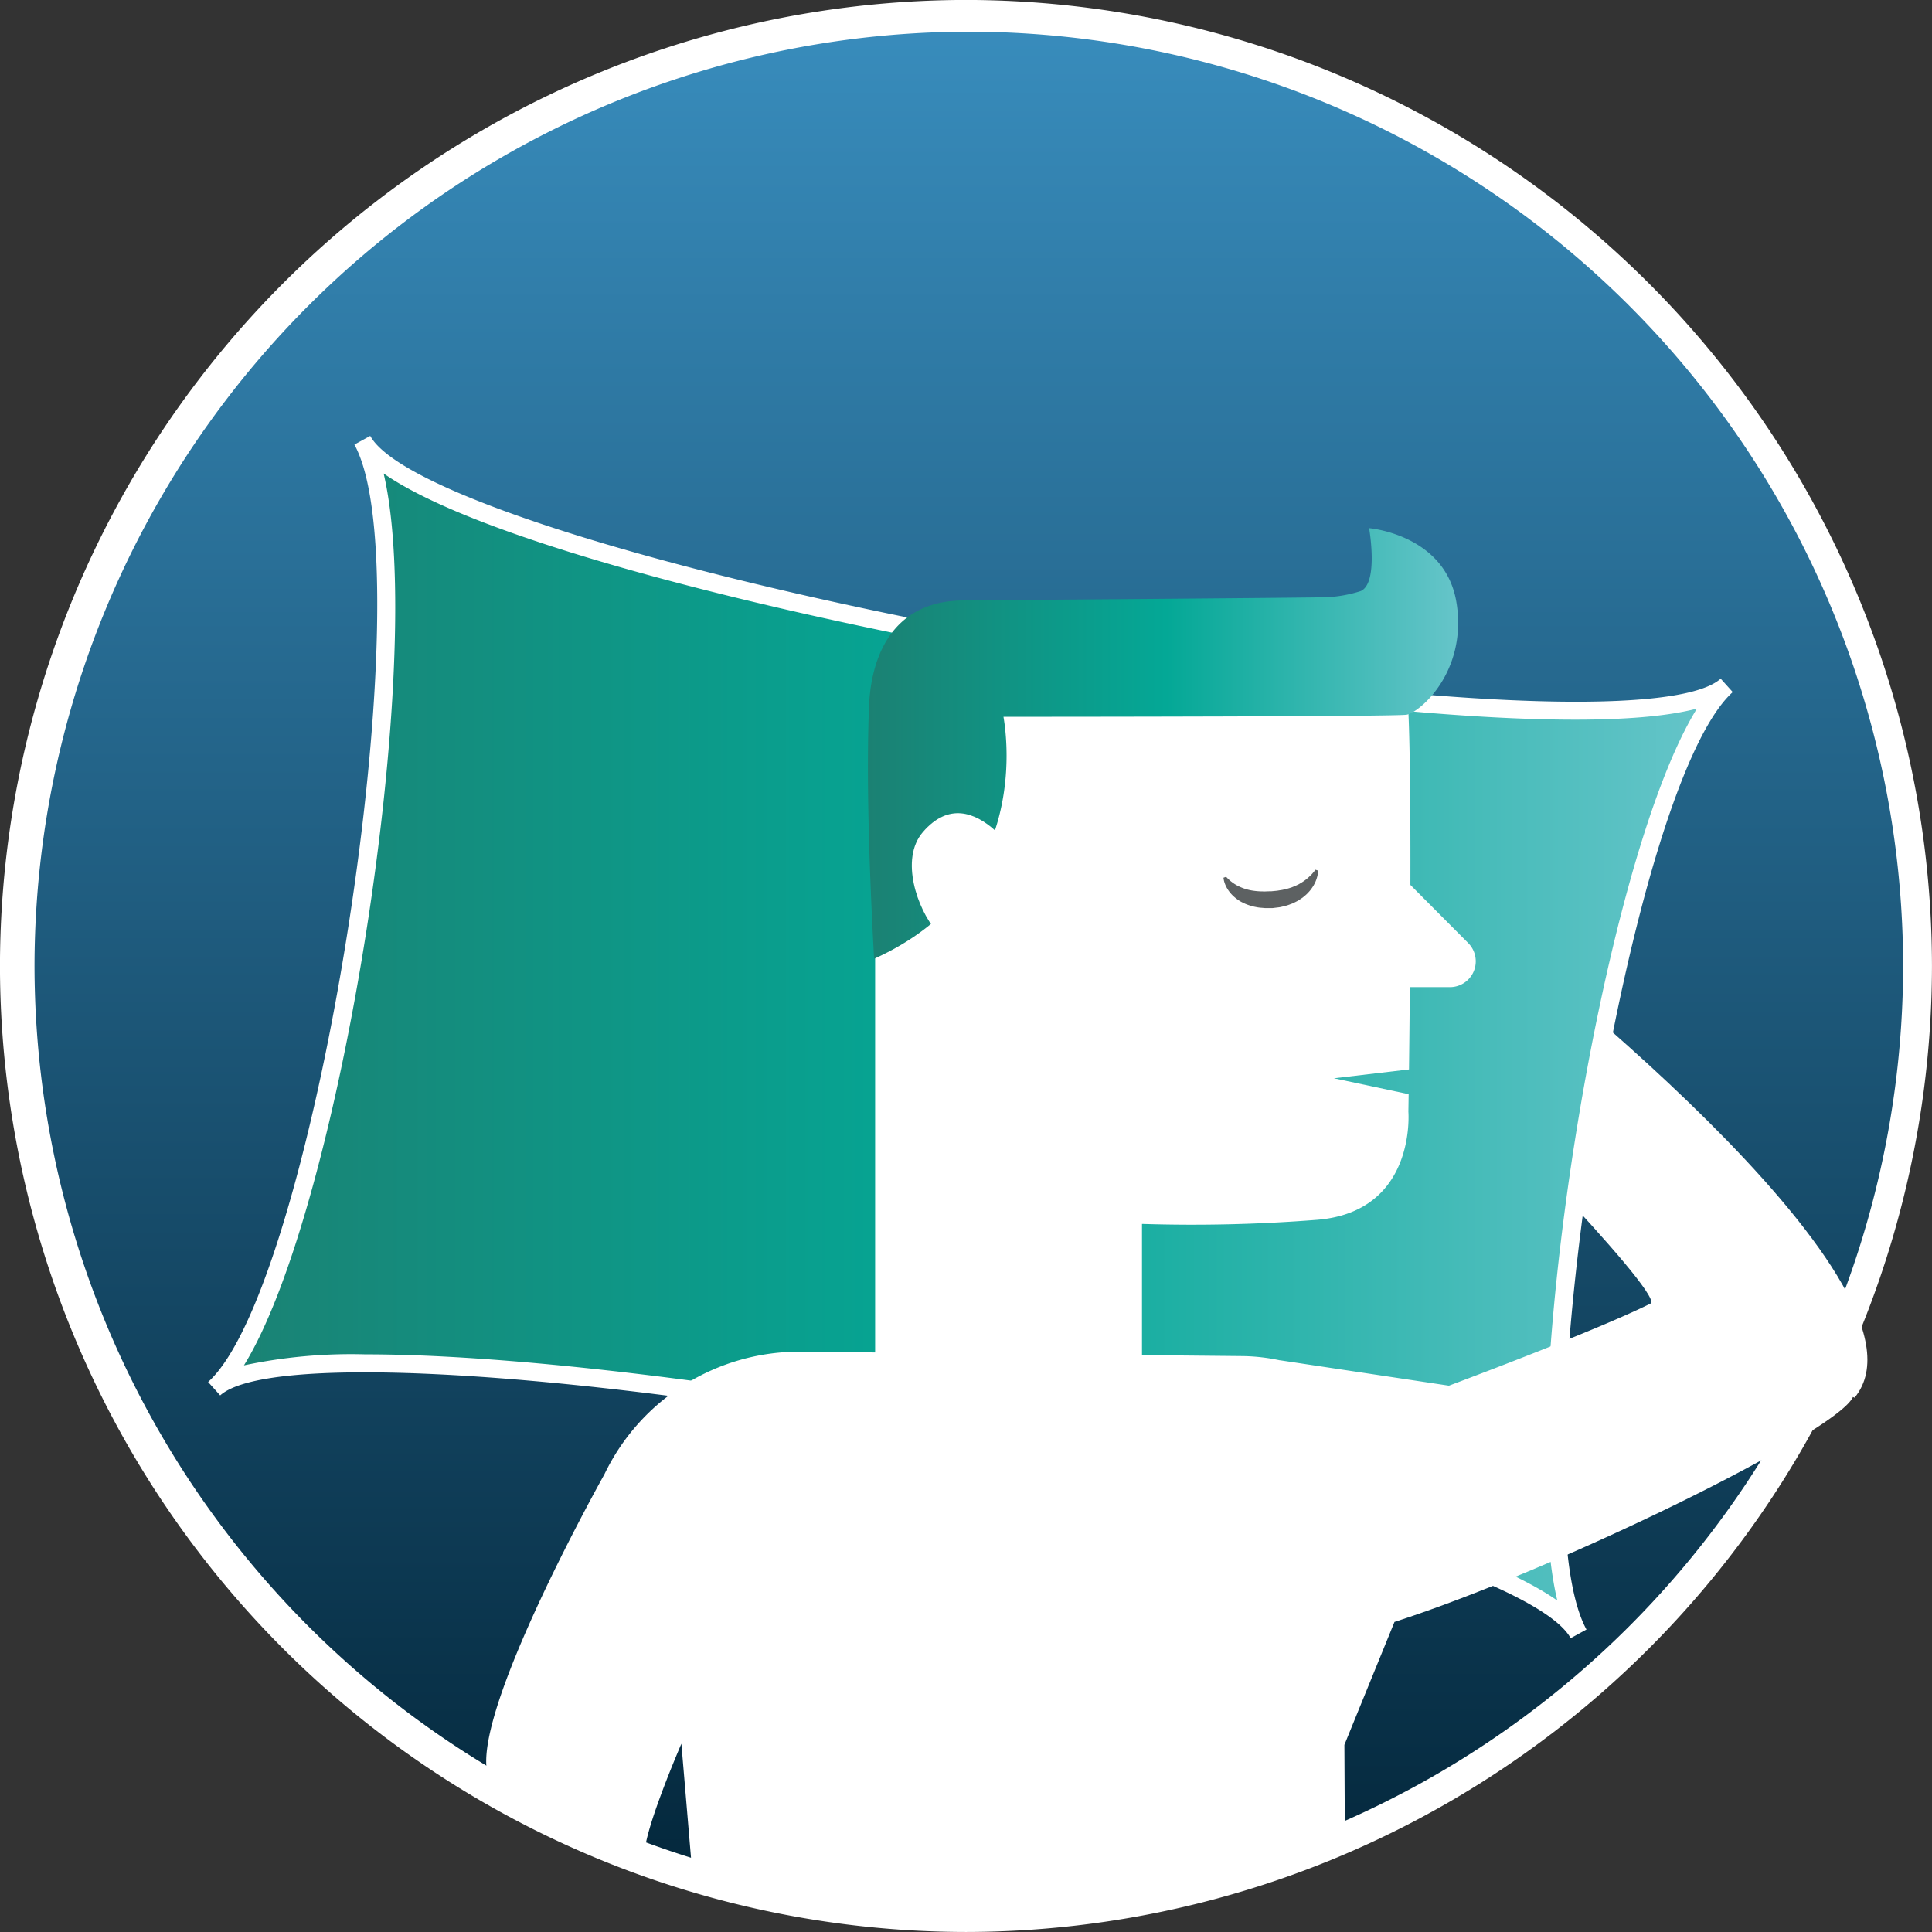
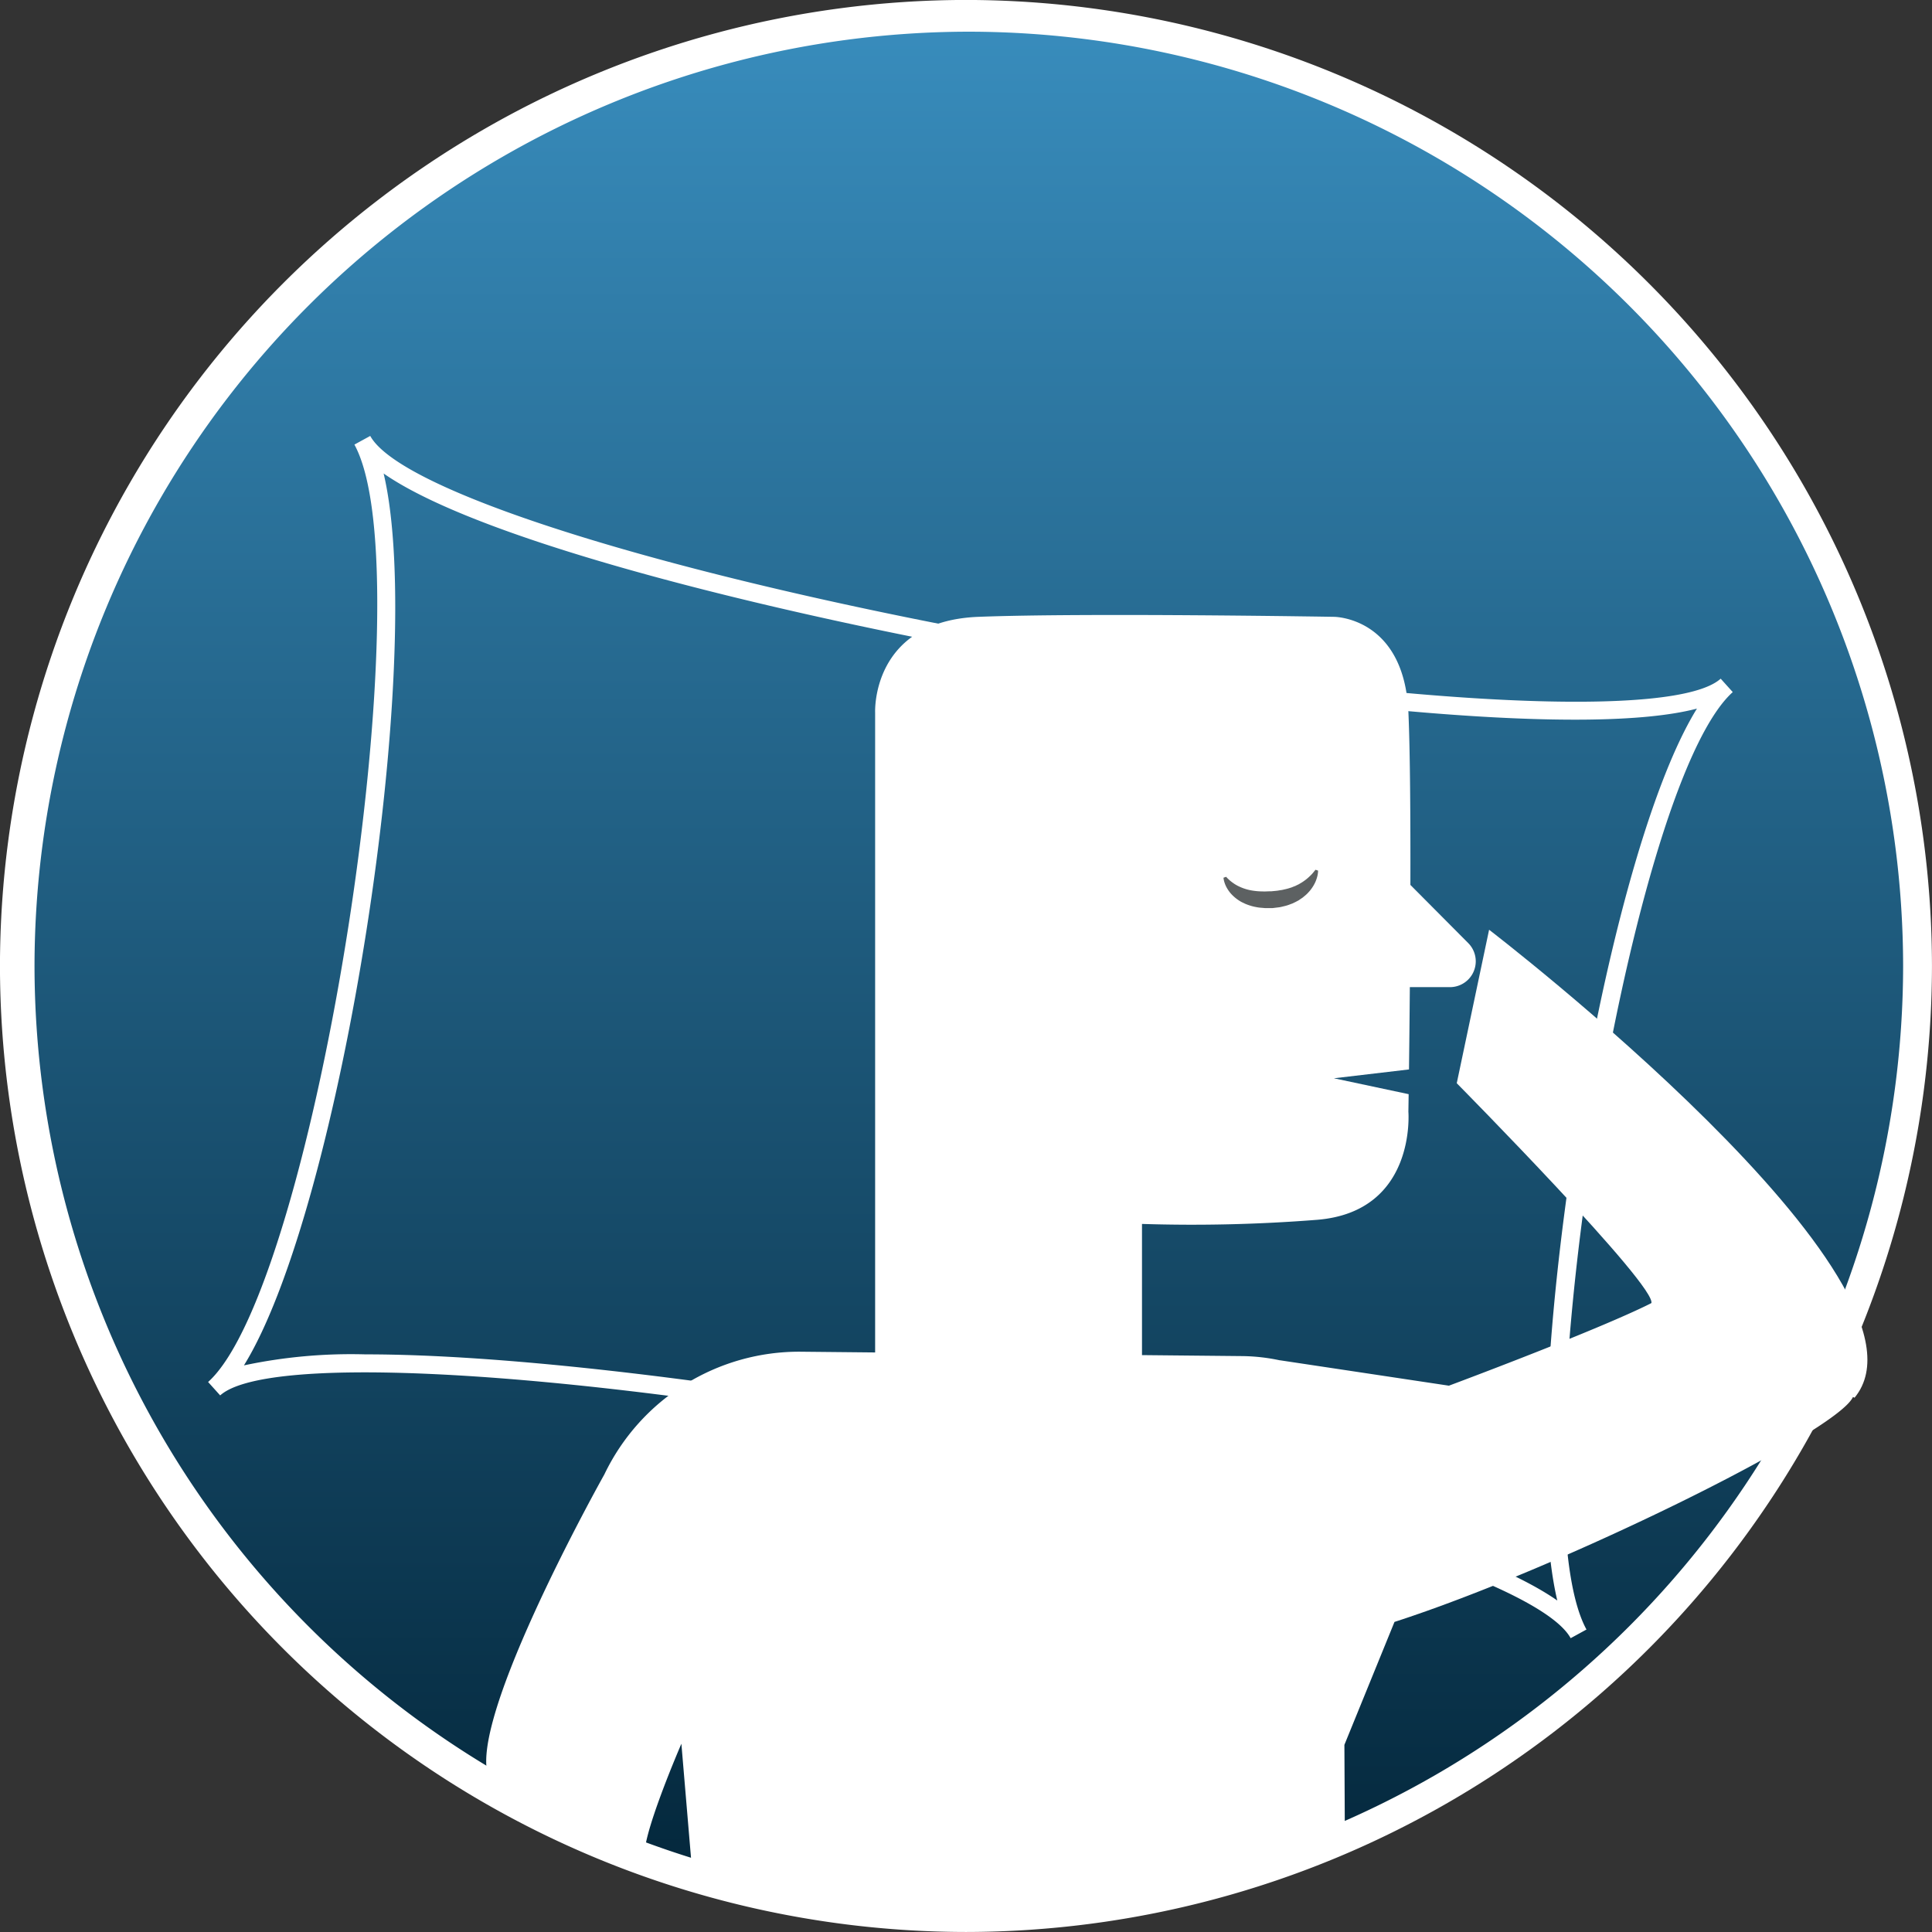
<svg xmlns="http://www.w3.org/2000/svg" width="167.244" height="167.243" viewBox="0 0 167.244 167.243">
  <rect x="0" y="0" width="167.244" height="167.243" fill="#333333" stroke="none" />
  <defs>
    <linearGradient id="linear-gradient" x1="0.5" x2="0.5" y2="1" gradientUnits="objectBoundingBox">
      <stop offset="0" stop-color="#388cbc" />
      <stop offset="1" stop-color="#03263a" />
    </linearGradient>
    <linearGradient id="linear-gradient-2" y1="0.5" x2="1" y2="0.5" gradientUnits="objectBoundingBox">
      <stop offset="0.006" stop-color="#1b8173" />
      <stop offset="0.5" stop-color="#04a896" />
      <stop offset="0.989" stop-color="#67c5ca" />
    </linearGradient>
  </defs>
  <g id="Treatment-icon" transform="translate(-1011.755 -2670)">
    <path id="Path_1067" data-name="Path 1067" d="M-1541.9-1424.154a82.714,82.714,0,0,1-82.621-82.621A82.715,82.715,0,0,1-1541.9-1589.4a82.716,82.716,0,0,1,82.623,82.622A82.715,82.715,0,0,1-1541.9-1424.154Z" transform="translate(2637.273 4260.396)" stroke="#fff" stroke-width="2" fill="url(#linear-gradient)" />
    <g id="Group_18689" data-name="Group 18689" transform="translate(638 378.441)">
      <g id="Group_18719" data-name="Group 18719" transform="translate(2118.48 3632.569)">
        <g id="Group_18721" data-name="Group 18721">
          <path id="Path_1045" data-name="Path 1045" d="M-1660.86-1174.767a82.714,82.714,0,0,1-82.621-82.621,82.716,82.716,0,0,1,82.621-82.623,82.716,82.716,0,0,1,82.623,82.623A82.715,82.715,0,0,1-1660.86-1174.767Zm0-164a81.471,81.471,0,0,0-81.377,81.379,81.47,81.47,0,0,0,81.377,81.377,81.47,81.47,0,0,0,81.379-81.377A81.471,81.471,0,0,0-1660.86-1338.767Z" fill="#fff" stroke="#fff" stroke-width="1" />
          <g id="Group_18720" data-name="Group 18720">
            <path id="Path_1046" data-name="Path 1046" d="M-1584.185-1220.016c8.2-9.954-31.636-40.511-31.636-40.511l-2.8,13.286s17.536,17.749,16.837,19.076" fill="#fff" />
            <g id="Group_18719-2" data-name="Group 18719">
-               <path id="Path_1047" data-name="Path 1047" d="M-1608.076-1199.573c-6.355-11.611-108.609-29.772-118.111-21.221,9.5-8.551,19.179-70.493,12.827-82.1,6.352,11.61,108.606,29.772,118.109,21.219-9.5,8.553-19.18,70.494-12.825,82.1" fill="url(#linear-gradient-2)" />
              <path id="Path_1048" data-name="Path 1048" d="M-1608.761-1199.2c-2.809-5.132-28.478-12.881-61.034-18.424-29.088-4.952-52.061-6.018-55.87-2.592l-1.045-1.161c9.291-8.361,18.878-69.79,12.665-81.147l1.37-.75c2.809,5.133,28.478,12.881,61.037,18.425,29.085,4.951,52.056,6.016,55.864,2.589l1.045,1.161c-9.291,8.363-18.876,69.794-12.662,81.149Zm-104.271-24.569c11.781,0,28.795,2.1,43.5,4.6,24.807,4.223,51.046,10.737,59.614,16.707-3.772-16,3.68-63.621,12.089-77.208-9.39,2.465-33.9-.211-54.07-3.644-24.81-4.224-51.05-10.738-59.617-16.708,3.77,16-3.683,63.618-12.092,77.206A44.711,44.711,0,0,1-1713.032-1223.767Z" fill="#fff" />
            </g>
            <path id="Path_1049" data-name="Path 1049" d="M-1600.113-1229.272c-.7,1.326-19.186,8.214-19.186,8.214l-14.628-2.2-.006.005a16.371,16.371,0,0,0-3.229-.366l-8.706-.086v-11.355a137.888,137.888,0,0,0,15.187-.359c8.59-.72,7.873-9.36,7.873-9.36s.01-.555.023-1.514l-6.47-1.376,6.5-.765c.023-1.881.05-4.36.073-7.124h3.484a2.236,2.236,0,0,0,1.57-3.814l-5.006-5.034c.012-5.824-.024-11.546-.171-14.929-.357-8.279-6.44-8.279-6.44-8.279s-21.473-.36-30.778,0-8.946,8.279-8.946,8.279v55.4l-6.416-.064a18.7,18.7,0,0,0-17.023,10.621s-13.094,23.333-9.652,26.775c2.673,2.673,13.8,7.886,13.195,6.514s3.124-9.973,3.124-9.973l.927,10.975s9.477,4.009,24.007,3.675a84.982,84.982,0,0,0,32.5-6.515l-.04-8.04,4.336-10.641c14.067-4.535,38.059-16.313,39.66-19.416,2.233-4.325-15.057-10.583-15.757-9.256" fill="#fff" />
-             <path id="Path_1050" data-name="Path 1050" d="M-1618.631-1288.759c-.9-5.988-7.577-6.531-7.577-6.531s.842,4.743-.722,5.443a11.259,11.259,0,0,1-3.427.544c-4.357.064-24.659.214-31.028.272-5.585.051-7.93,4.137-8.121,9.291-.223,6.047,0,13.439.446,21.727,13.2-5.926,11.585-18.741,11.2-20.947,5.232,0,33.917-.017,34.9-.181,1.084-.183,5.233-3.63,4.331-9.618" fill="url(#linear-gradient-2)" />
-             <path id="Path_1051" data-name="Path 1051" d="M-1655.7-1265.406s-4.675-8.736-9.13-3.582c-2.036,2.353-.445,6.719,1.114,8.511s6.012,1.344,6.012,1.344Z" fill="#fff" />
            <path id="Path_1052" data-name="Path 1052" d="M-1630.853-1265.719s-.024.035-.064.084-.109.135-.19.231-.195.205-.32.321a3.953,3.953,0,0,1-.442.353,3.054,3.054,0,0,1-.264.169c-.047.027-.093.055-.14.084s-.1.049-.152.074-.1.049-.152.077l-.164.063c-.054.023-.11.044-.165.068l-.174.055a3.532,3.532,0,0,1-.361.1c-.125.026-.246.063-.378.08s-.259.046-.393.061l-.406.039-.051.005h-.023l-.113,0-.228.008-.226.009-.185-.006a5.866,5.866,0,0,1-.746-.055,4.184,4.184,0,0,1-1.279-.376,2.4,2.4,0,0,1-.256-.135,2.094,2.094,0,0,1-.224-.143,3.524,3.524,0,0,1-.354-.274c-.091-.086-.166-.155-.212-.207l-.071-.074-.226.078s0,.048.015.126a1.9,1.9,0,0,0,.087.336,2.4,2.4,0,0,0,.23.49,2.807,2.807,0,0,0,.441.563,3.545,3.545,0,0,0,.675.524c.13.082.272.137.415.211a4.613,4.613,0,0,0,.456.167,3.663,3.663,0,0,0,.483.119,3.3,3.3,0,0,0,.514.069l.266.023c.08,0,.152,0,.23,0l.228,0,.114,0h.028l.046,0,.016,0,.063-.006c.168-.022.336-.041.5-.062s.333-.073.5-.109a3.543,3.543,0,0,0,.481-.156c.079-.03.157-.054.232-.09s.15-.074.224-.11.143-.076.215-.112.136-.09.2-.133l.194-.13c.06-.05.12-.1.177-.148a2.6,2.6,0,0,0,.317-.3,2.8,2.8,0,0,0,.261-.315,3.212,3.212,0,0,0,.353-.607,3.124,3.124,0,0,0,.168-.507,2.317,2.317,0,0,0,.053-.339.869.869,0,0,0,0-.123Z" fill="#5d6162" />
          </g>
          <path id="Path_1053" data-name="Path 1053" d="M-1595.779-1241.825" fill="#5d6162" />
        </g>
      </g>
    </g>
  </g>
</svg>